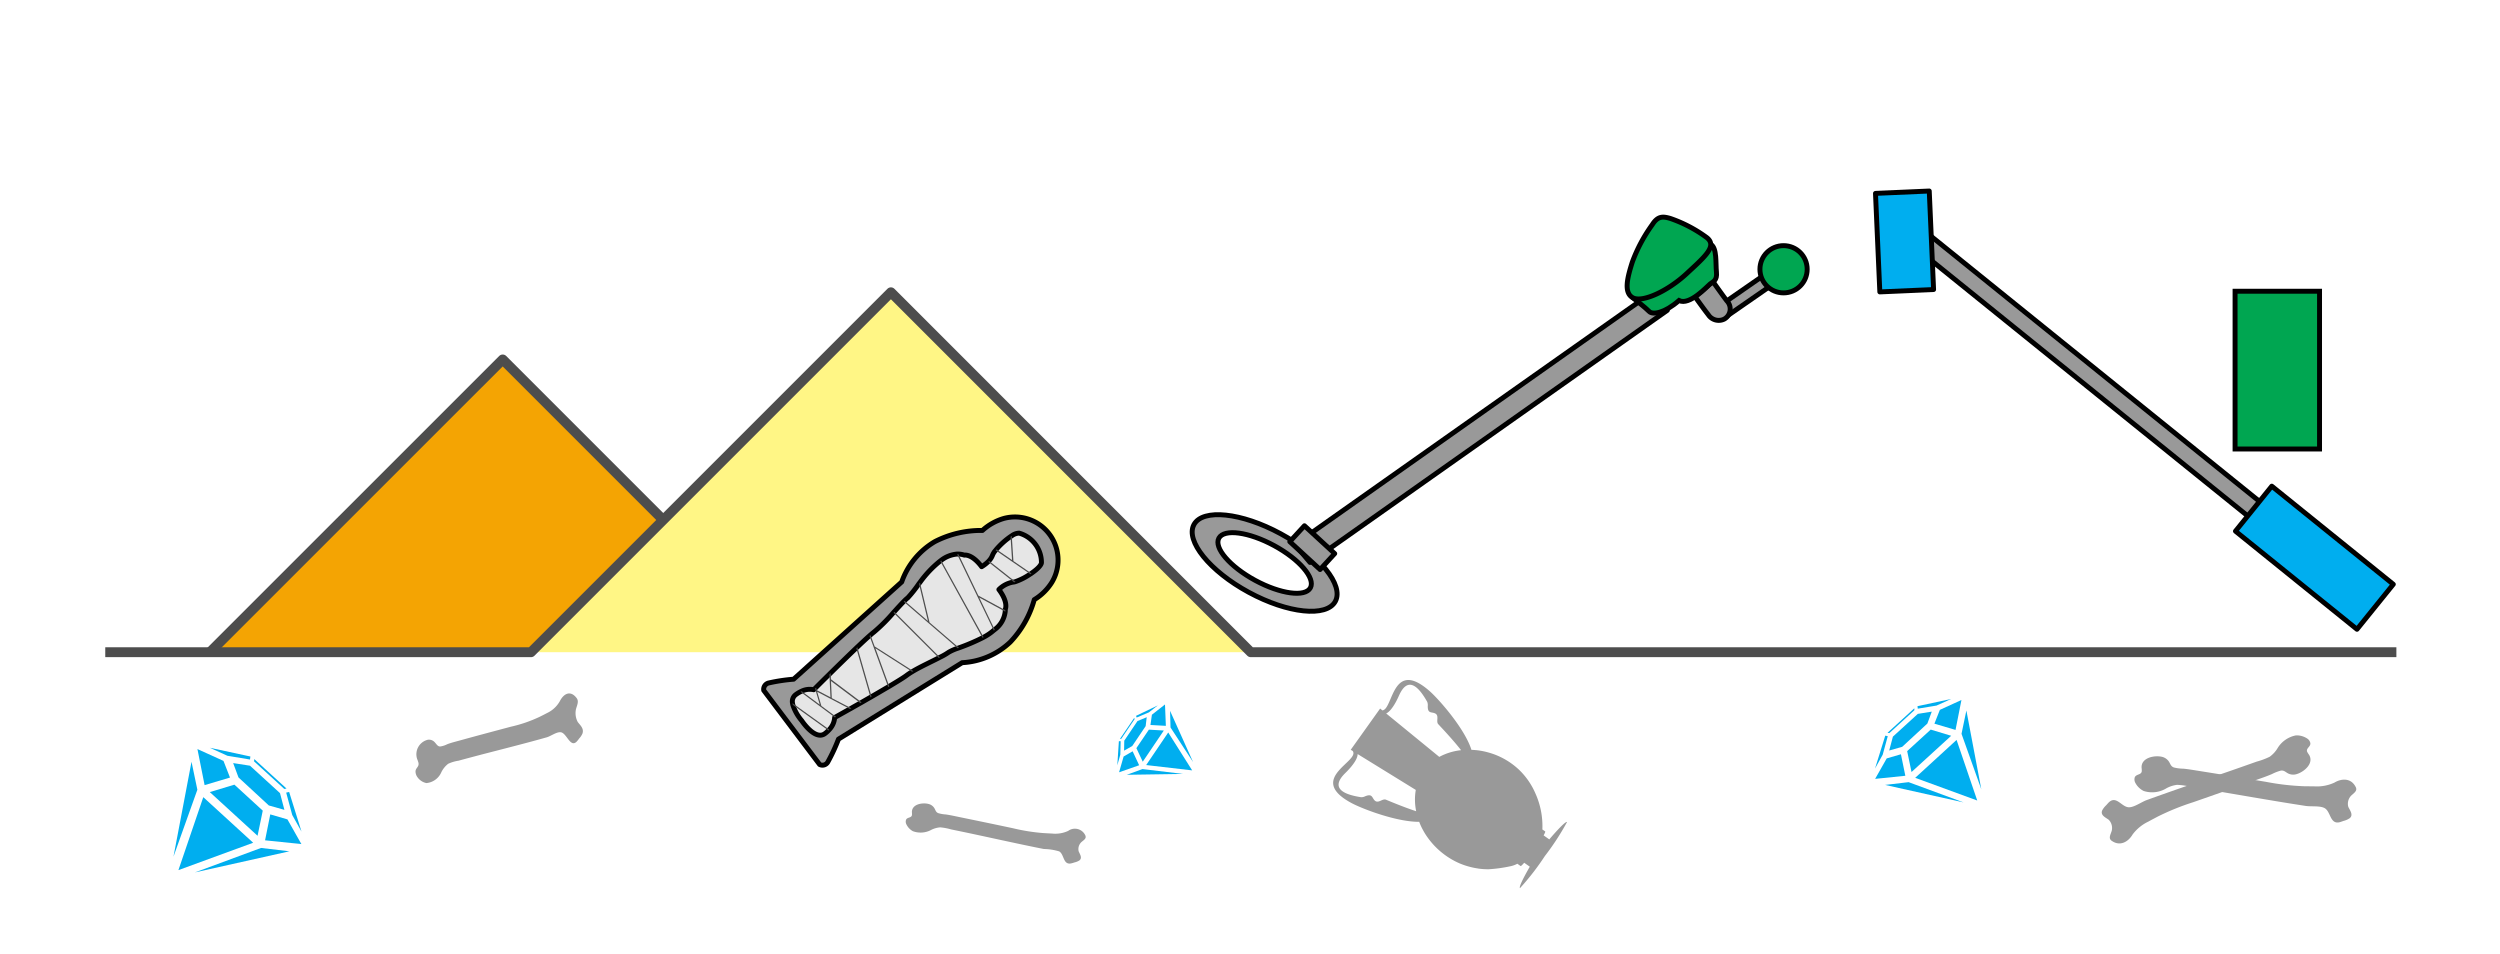
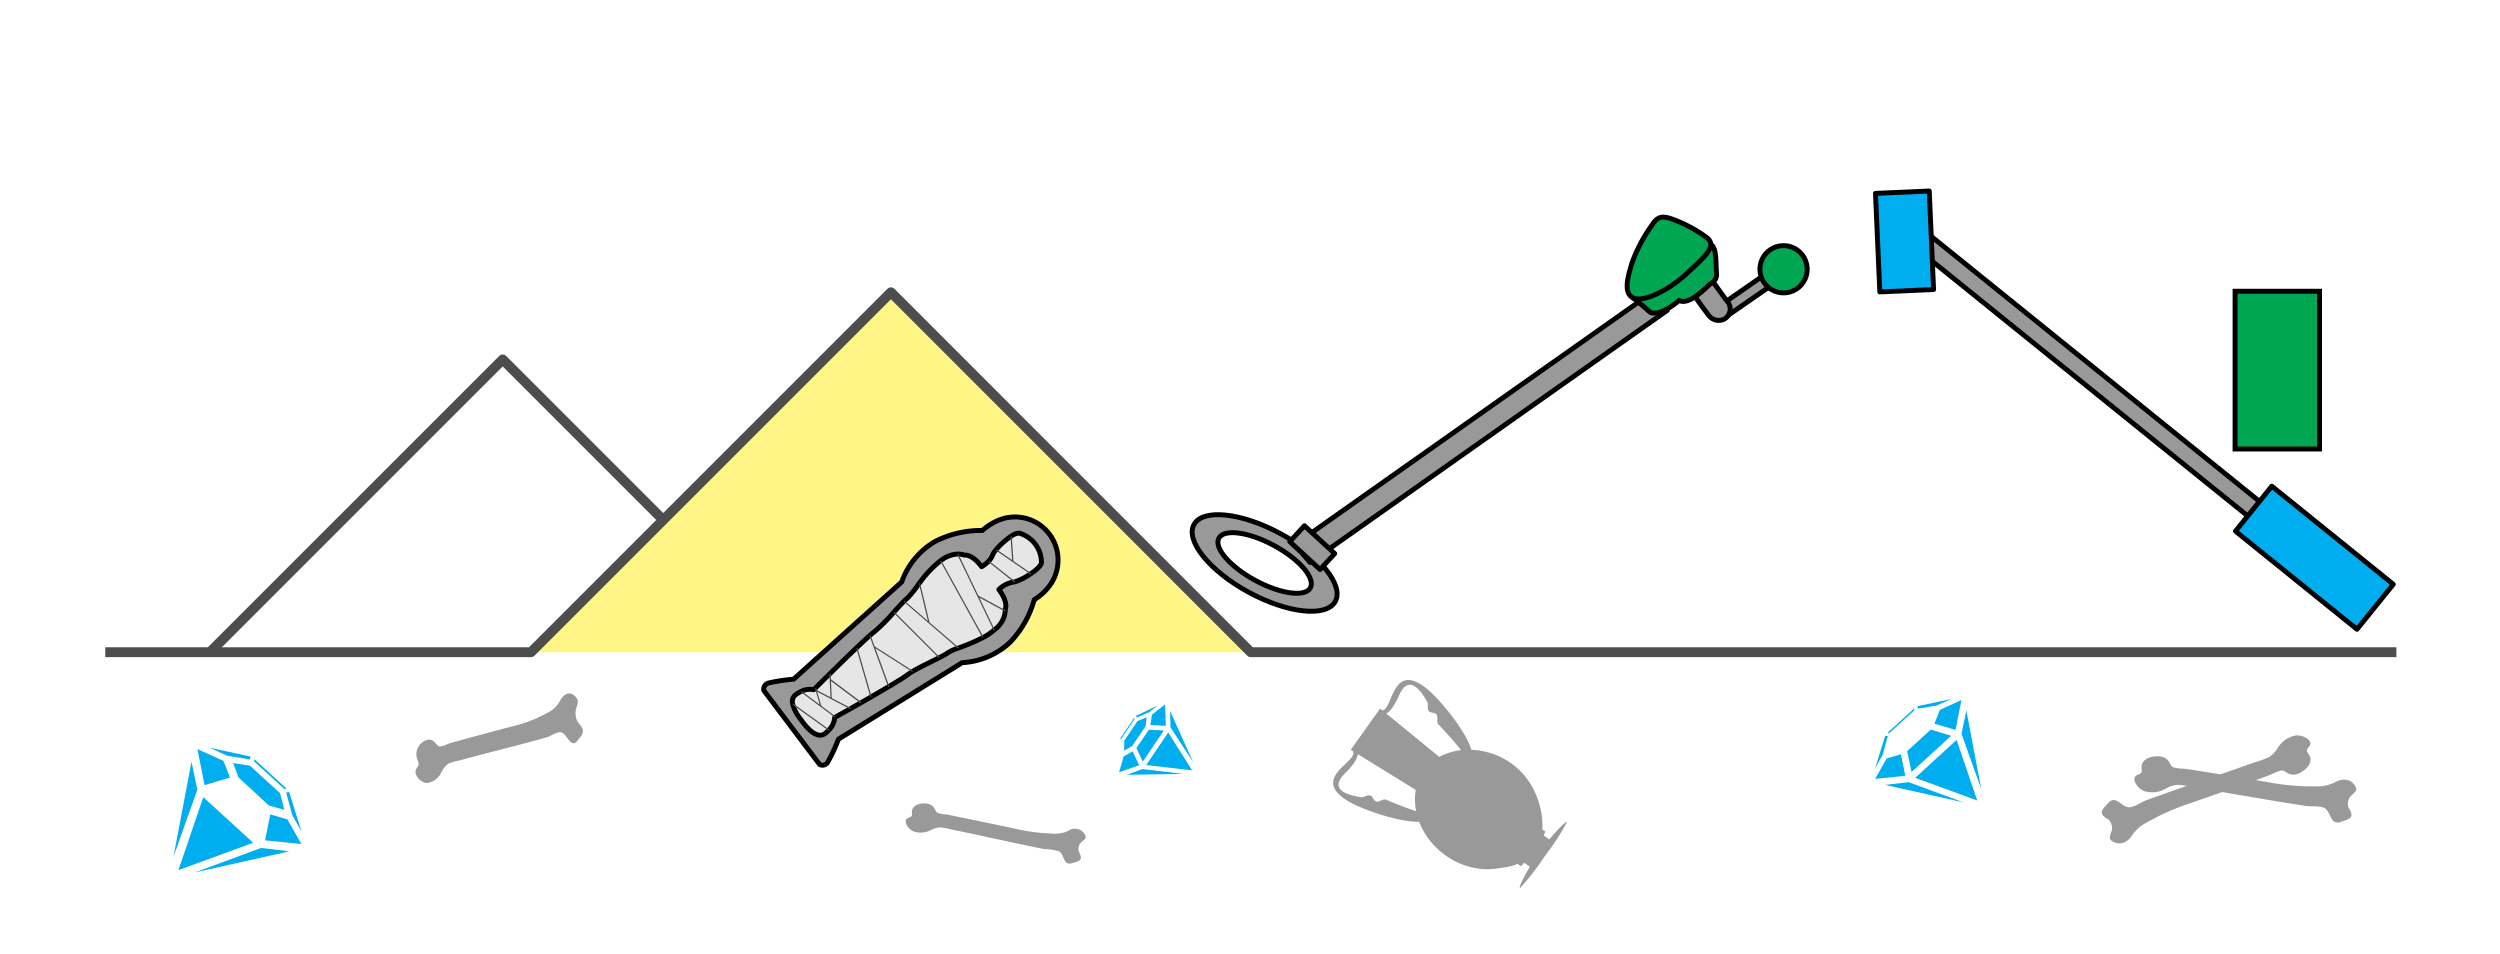
<svg xmlns="http://www.w3.org/2000/svg" width="380" height="145" viewBox="0 0 380 145">
  <g id="Group_200" data-name="Group 200" transform="translate(-770 -545)">
    <rect id="Rectangle_1" data-name="Rectangle 1" width="380" height="145" transform="translate(770 545)" fill="#fff" />
    <g id="Group_189" data-name="Group 189" transform="translate(786 573.648)">
      <path id="Path_3465" data-name="Path 3465" d="M64.71,70.49l54.71-54.71,54.7,54.71Z" fill="#fff685" />
-       <path id="Path_3466" data-name="Path 3466" d="M15.9,70.49l44.51-44.5,24.4,24.4-20.1,20.1Z" fill="#f4a403" />
      <path id="Path_3467" data-name="Path 3467" d="M0,70.49H64.71l54.71-54.71,54.7,54.71H348.25" fill="none" stroke="#4d4d4d" stroke-linejoin="round" stroke-miterlimit="22.926" stroke-width="1.502" />
      <path id="Path_3468" data-name="Path 3468" d="M15.9,70.49l44.51-44.5,24.4,24.4" fill="none" stroke="#4d4d4d" stroke-linejoin="round" stroke-miterlimit="22.926" stroke-width="1.502" />
      <g id="Group_182" data-name="Group 182">
        <path id="Path_3469" data-name="Path 3469" d="M178.64,52.47c-5.94-3.22-11.83-3.84-13.16-1.38s2.39,7.07,8.33,10.29,11.83,3.84,13.16,1.38S184.58,55.69,178.64,52.47Zm4.54,8.23c-.79,1.46-4.55.95-8.39-1.13s-6.32-4.96-5.52-6.42,4.55-.95,8.39,1.13S183.97,59.24,183.18,60.7Z" fill="#999" stroke="#000" stroke-linecap="round" stroke-linejoin="round" stroke-width="0.751" />
        <path id="Path_3470" data-name="Path 3470" d="M237.43,18.52,183.12,56.84l-2.29-2.72L235.14,15.8Z" fill="#999" stroke="#000" stroke-linecap="round" stroke-linejoin="round" stroke-width="0.751" />
        <rect id="Rectangle_296" data-name="Rectangle 296" width="11.78" height="1.91" transform="matrix(0.822, -0.57, 0.57, 0.822, 244.962, 18.144)" stroke-width="0.751" stroke="#000" stroke-linecap="round" stroke-linejoin="round" fill="#999" />
        <rect id="Rectangle_297" data-name="Rectangle 297" width="6.25" height="3.29" transform="matrix(0.736, 0.677, -0.677, 0.736, 182.276, 51.267)" stroke-width="0.751" stroke="#000" stroke-linecap="round" stroke-linejoin="round" fill="#999" />
        <path id="Path_3471" data-name="Path 3471" d="M241.63,16.43s1.37,1.93,2.03,2.76a1.89,1.89,0,0,0,2.41.67,1.758,1.758,0,0,0,.41-2.78c-.98-1.31-2.12-2.94-2.12-2.94Z" fill="#999" stroke="#000" stroke-linecap="round" stroke-linejoin="round" stroke-width="0.751" />
        <path id="Path_3472" data-name="Path 3472" d="M232.19,16.61s1.96,1.53,2.48,2.08,2.31.29,4.54-1.66c1.59.82,4.28-2.15,4.72-2.51s1.11-.51.97-1.81.11-3.68-.87-4.22S230.06,12.05,232.19,16.61Z" fill="#00a651" stroke="#000" stroke-miterlimit="10" stroke-width="0.75" />
        <path id="Path_3473" data-name="Path 3473" d="M232.19,16.61c1.44.79,5.32-1.02,8.15-3.64s4.7-4.21,3.11-5.49a20.684,20.684,0,0,0-5.55-2.92c-1.11-.32-1.89-.42-2.76.95a23.5,23.5,0,0,0-3.03,5.68C231.36,13.56,230.77,15.83,232.19,16.61Z" fill="#00a651" stroke="#000" stroke-miterlimit="10" stroke-width="0.75" />
        <circle id="Ellipse_29" data-name="Ellipse 29" cx="3.59" cy="3.59" r="3.59" transform="translate(251.51 8.69)" fill="#00a651" stroke="#000" stroke-miterlimit="10" stroke-width="0.75" />
      </g>
      <g id="Group_183" data-name="Group 183">
        <rect id="Rectangle_298" data-name="Rectangle 298" width="68.86" height="2.84" transform="translate(276.827 6.704) rotate(38.916)" stroke-width="0.751" stroke="#000" stroke-linecap="round" stroke-linejoin="round" fill="#999" />
        <rect id="Rectangle_299" data-name="Rectangle 299" width="23.74" height="8.79" transform="translate(329.312 45.251) rotate(38.916)" stroke-width="0.75" stroke="#000" stroke-linecap="round" stroke-linejoin="round" stroke-miterlimit="22.926" fill="#00aeef" />
        <rect id="Rectangle_300" data-name="Rectangle 300" width="8.18" height="14.99" transform="matrix(0.999, -0.044, 0.044, 0.999, 269.074, 0.747)" stroke-width="0.75" stroke="#000" stroke-linecap="round" stroke-linejoin="round" stroke-miterlimit="22.926" fill="#00aeef" />
      </g>
      <rect id="Rectangle_301" data-name="Rectangle 301" width="12.84" height="23.98" transform="translate(323.73 15.62)" fill="#00a651" stroke="#000" stroke-miterlimit="10" stroke-width="0.75" />
      <g id="Group_185" data-name="Group 185">
        <path id="Path_3474" data-name="Path 3474" d="M108.58,87.55a.929.929,0,0,0,1.26-.39,27.387,27.387,0,0,0,1.61-3.46l18.8-11.62a11.514,11.514,0,0,0,7.31-3.13,15.352,15.352,0,0,0,3.65-6.45,8.1,8.1,0,0,0,2.67-2.63,6.549,6.549,0,0,0-7.28-9.72,8.265,8.265,0,0,0-3.27,1.83,15.436,15.436,0,0,0-7.22,1.69,11.541,11.541,0,0,0-5.05,6.14L104.63,74.59a26.776,26.776,0,0,0-3.77.57.992.992,0,0,0-.77,1.13Z" fill="#999" stroke="#000" stroke-linecap="round" stroke-linejoin="round" stroke-width="0.751" />
        <path id="Path_3475" data-name="Path 3475" d="M133.51,68.21c-.05.03-.11.06-.17.09a30.852,30.852,0,0,1-3.57,1.52c-.07.02-.13.05-.2.07a7.373,7.373,0,0,0-1.36.6,9.744,9.744,0,0,1-1.34.77c-.06.03-.11.06-.17.09-1.17.6-2.7,1.31-3.87,1.99-.06.04-.12.07-.18.11-.31.19-.59.37-.83.55-.43.33-1.43.94-2.65,1.67-.05.03-.11.07-.17.1-.79.46-1.65.97-2.52,1.47-.06.03-.11.07-.17.1-.46.26-.91.52-1.36.78a1.618,1.618,0,0,1-.18.1c-.49.28-.96.54-1.39.79h0a1.983,1.983,0,0,1-.2.11h0c-1,.56-1.78,1-2.12,1.19-.1.05-.16.09-.18.1h-.01a2.944,2.944,0,0,1-.81,1.83c-.04.04-.08.09-.13.14a4.118,4.118,0,0,1-.53.47c-1.51,1.14-3.54-1.96-3.54-1.96a6.922,6.922,0,0,1-1.35-2.4,2.559,2.559,0,0,1-.05-.27,1.29,1.29,0,0,1,.48-1.27,4.685,4.685,0,0,1,.7-.44c.06-.03.13-.06.19-.09a2.884,2.884,0,0,1,1.86-.23l.18-.18.15-.15h0c.4-.4,1.14-1.14,2.04-2.02l.19-.19c1.21-1.19,2.65-2.6,3.91-3.8.05-.05.1-.1.16-.15.72-.68,1.36-1.28,1.86-1.72a1.738,1.738,0,0,1,.15-.13c.21-.19.39-.33.53-.44a25.708,25.708,0,0,0,2.96-2.96,1.661,1.661,0,0,1,.13-.14c.52-.58,1.02-1.12,1.42-1.53a1.593,1.593,0,0,0,.13-.13,5.224,5.224,0,0,1,.48-.43,18.035,18.035,0,0,0,1.7-2.15c.05-.06.1-.13.15-.19a16.42,16.42,0,0,1,3.09-3.26,1.431,1.431,0,0,1,.15-.11,4.6,4.6,0,0,1,2.4-.94h.21a3.159,3.159,0,0,1,.9.16s1.13-.24,2.63,1.76a5.077,5.077,0,0,0,.99-.76h0a1.791,1.791,0,0,0,.13-.14,2.546,2.546,0,0,0,.53-.84,2.64,2.64,0,0,1,.48-.76l.12-.15a11.5,11.5,0,0,1,2.13-1.92c.06-.04.13-.08.19-.12a1.939,1.939,0,0,1,1.13-.41,4.644,4.644,0,0,1,3.39,4.49c-.03.41-.69,1.04-1.52,1.61a.991.991,0,0,1-.17.11,9.347,9.347,0,0,1-2.26,1.16,1.482,1.482,0,0,1-.4.08,4.016,4.016,0,0,0-2.12,1.12c1.5,1.99.97,3.01.97,3.01v.11a1.7,1.7,0,0,1-.01.22,3.926,3.926,0,0,1-1.6,2.75l-.15.12A7.779,7.779,0,0,1,133.51,68.21Z" fill="#e6e6e6" stroke="#000" stroke-linecap="round" stroke-linejoin="round" stroke-miterlimit="22.926" stroke-width="0.75" />
        <g id="Group_184" data-name="Group 184">
          <path id="Path_3476" data-name="Path 3476" d="M140.79,58.52a.991.991,0,0,1-.17.11l-5.27-3.62.12-.15,2.36,1.62-.23-3.54c.06-.04.13-.08.19-.12l.25,3.81Z" fill="#4d4d4d" />
          <path id="Path_3477" data-name="Path 3477" d="M138.37,59.8a1.12,1.12,0,0,1-.23.06l-3.92-3.1a1.791,1.791,0,0,0,.13-.14Z" fill="#4d4d4d" />
          <path id="Path_3478" data-name="Path 3478" d="M133.51,68.21c-.05.03-.11.06-.17.09l-6.42-11.65a1.431,1.431,0,0,1,.15-.11Z" fill="#4d4d4d" />
          <path id="Path_3479" data-name="Path 3479" d="M129.77,69.82c-.07.02-.13.05-.2.07l-8.2-7.08a1.593,1.593,0,0,0,.13-.13l3.54,3.06-1.35-5.64c.05-.06.1-.13.15-.19l1.45,6.05Z" fill="#4d4d4d" />
          <path id="Path_3480" data-name="Path 3480" d="M126.87,71.27c-.06.03-.11.06-.17.09l-6.88-6.87a1.661,1.661,0,0,1,.13-.14Z" fill="#4d4d4d" />
          <path id="Path_3481" data-name="Path 3481" d="M116.48,77.25c-.06.03-.11.07-.17.1l-2.15-7.46c.05-.05.1-.1.16-.15Z" fill="#4d4d4d" />
          <path id="Path_3482" data-name="Path 3482" d="M122.64,73.46l-5.58-3.57,2.11,5.79c-.05.03-.11.07-.17.1l-2.83-7.76a1.738,1.738,0,0,1,.15-.13l.63,1.72,5.87,3.75C122.77,73.39,122.7,73.43,122.64,73.46Z" fill="#4d4d4d" />
          <path id="Path_3483" data-name="Path 3483" d="M135.06,67.2l-5.58-11.6h.21l3.02,6.28,4.11,2.23a1.7,1.7,0,0,1-.01.22l-3.96-2.15,2.36,4.91A1.433,1.433,0,0,0,135.06,67.2Z" fill="#4d4d4d" />
          <path id="Path_3484" data-name="Path 3484" d="M114.78,78.23l-4.47-3.36.12,2.59,2.97,1.55a1.983,1.983,0,0,1-.2.11h0l-4.98-2.61.63,2.14,2.23,1.65c-.1.05-.16.09-.18.1l-5.23-3.89c.06-.03.13-.06.19-.09l2.74,2.04-.71-2.44.15-.15.11.38,2.08,1.09-.16-3.49.19-.19.04.94,4.66,3.5A1.015,1.015,0,0,1,114.78,78.23Z" fill="#4d4d4d" />
          <path id="Path_3485" data-name="Path 3485" d="M109.93,82.39l-5.42-3.89a2.559,2.559,0,0,1-.05-.27l5.59,4.02A.526.526,0,0,1,109.93,82.39Z" fill="#4d4d4d" />
        </g>
      </g>
      <path id="Path_3486" data-name="Path 3486" d="M219.49,98.94l-.86-.61c.19-.34.28-.56.24-.6l-.43-.3a12.078,12.078,0,0,0-1.04-5.44,11.035,11.035,0,0,0-2.47-3.6h0a11.067,11.067,0,0,0-4.8-2.69,10.78,10.78,0,0,0-1.23-.26,10.569,10.569,0,0,0-1.24-.11c-.97-3.08-4.59-7.29-6.18-8.77-5.91-5.36-5.69,2.64-7.36,2.77-.12-.1-.22-.18-.34-.28l-4.47,6.27.3.18c1.11,1.52-6.48,4-.9,7.5.29.18.62.37.98.55,1.88.94,6.79,2.75,10.03,2.72a8.928,8.928,0,0,0,.58,1.26,9.6,9.6,0,0,0,.65,1.05,11.7,11.7,0,0,0,4.07,3.6c.29.16.76.37.78.38a11.537,11.537,0,0,0,2.36.72c.49.09.39.06.57.1h0a11.128,11.128,0,0,0,1.53.1,21.7,21.7,0,0,0,3.33-.46,3.882,3.882,0,0,0,1.05-.38l.49.35h0c.06.03.26-.17.55-.5l.85.6s-1.79,3.05-1.49,3.26a38.626,38.626,0,0,0,3.78-4.88,38.6,38.6,0,0,0,3.37-5.17C221.89,96.1,219.49,98.94,219.49,98.94Zm-23.77-5.6c-.08-.03-1.09-.45-1.1-.45-.53-.16-1.15.67-1.68.12-.41-.42-.34-1.06-1.42-.63a1.321,1.321,0,0,1-.62.15c-2.98-.45-4.6-1.5-2.45-3.64,0-.01,1.92-1.77,1.91-2.92l8.84,5.45a8.63,8.63,0,0,0,.06,3.24C198.44,94.39,197.32,93.99,195.72,93.34Zm7.05-6.94h0s-.24-.2-8.07-6.6c1.04-.49,1.96-2.77,1.97-2.77,1.25-2.76,2.8-1.62,4.27,1.01a1.373,1.373,0,0,1,.08.63c-.02,1.17.55.87,1.09,1.11.7.31.14,1.18.48,1.62.01.01.75.81.81.87,1.33,1.45,2.16,2.43,2.68,3.11A9.025,9.025,0,0,0,202.77,86.4Z" fill="#999" />
      <g id="Group_186" data-name="Group 186">
        <path id="Path_3487" data-name="Path 3487" d="M22,86.8l-3.43-.57-2.69-1.22,6.18,1.33Z" fill="#00aeef" fill-rule="evenodd" />
        <path id="Path_3488" data-name="Path 3488" d="M24.86,93.78l-4.61-4.26-.81-2.18,2.56.4,4.56,4.17.67,2.54Z" fill="#00aeef" fill-rule="evenodd" />
-         <path id="Path_3489" data-name="Path 3489" d="M15.89,91.75l3.74-1.13,4.31,3.95-.79,3.82Z" fill="#00aeef" fill-rule="evenodd" />
-         <path id="Path_3490" data-name="Path 3490" d="M27.55,91.21l-.34.06-4.59-4.19.03-.35Z" fill="#00aeef" fill-rule="evenodd" />
+         <path id="Path_3490" data-name="Path 3490" d="M27.55,91.21l-.34.06-4.59-4.19.03-.35" fill="#00aeef" fill-rule="evenodd" />
        <path id="Path_3491" data-name="Path 3491" d="M29.83,97.76l-1.41-2.53-.92-3.4.45-.1Z" fill="#00aeef" fill-rule="evenodd" />
        <path id="Path_3492" data-name="Path 3492" d="M24.29,99.08l.79-3.94,2.61.76,2.12,3.75Z" fill="#00aeef" fill-rule="evenodd" />
        <path id="Path_3493" data-name="Path 3493" d="M23.68,100.24l4.31.51-14.37,3.21Z" fill="#00aeef" fill-rule="evenodd" />
        <path id="Path_3494" data-name="Path 3494" d="M14.9,92.52l7.58,6.93-11.36,4.16Z" fill="#00aeef" fill-rule="evenodd" />
        <path id="Path_3495" data-name="Path 3495" d="M13.11,87.14,14,91.39l-3.63,10.17Z" fill="#00aeef" fill-rule="evenodd" />
        <path id="Path_3496" data-name="Path 3496" d="M14.01,85.21l3.96,1.8.99,2.53L15.1,90.69Z" fill="#00aeef" fill-rule="evenodd" />
      </g>
      <g id="Group_187" data-name="Group 187">
        <path id="Path_3497" data-name="Path 3497" d="M275.5,79.07l2.85-.47,2.24-1.01-5.13,1.1Z" fill="#00aeef" fill-rule="evenodd" />
-         <path id="Path_3498" data-name="Path 3498" d="M273.13,84.87l3.83-3.54.67-1.81-2.12.34-3.79,3.46-.56,2.11Z" fill="#00aeef" fill-rule="evenodd" />
        <path id="Path_3499" data-name="Path 3499" d="M280.58,83.19l-3.11-.94-3.58,3.27.66,3.18Z" fill="#00aeef" fill-rule="evenodd" />
        <path id="Path_3500" data-name="Path 3500" d="M270.9,82.74l.28.04,3.81-3.48-.02-.28Z" fill="#00aeef" fill-rule="evenodd" />
        <path id="Path_3501" data-name="Path 3501" d="M269,88.18l1.17-2.11.77-2.82-.38-.08Z" fill="#00aeef" fill-rule="evenodd" />
        <path id="Path_3502" data-name="Path 3502" d="M273.61,89.27,272.94,86l-2.16.63-1.76,3.11Z" fill="#00aeef" fill-rule="evenodd" />
        <path id="Path_3503" data-name="Path 3503" d="M274.11,90.24l-3.58.42,11.93,2.66Z" fill="#00aeef" fill-rule="evenodd" />
        <path id="Path_3504" data-name="Path 3504" d="M281.4,83.82l-6.29,5.76,9.43,3.45Z" fill="#00aeef" fill-rule="evenodd" />
        <path id="Path_3505" data-name="Path 3505" d="M282.89,79.35l-.74,3.54,3.01,8.44Z" fill="#00aeef" fill-rule="evenodd" />
        <path id="Path_3506" data-name="Path 3506" d="M282.14,77.75l-3.28,1.5-.83,2.1,3.21.95Z" fill="#00aeef" fill-rule="evenodd" />
      </g>
      <g id="Group_188" data-name="Group 188">
        <path id="Path_3507" data-name="Path 3507" d="M156.77,80.42l1.87-.79,1.35-1.06-3.31,1.59Z" fill="#00aeef" fill-rule="evenodd" />
        <path id="Path_3508" data-name="Path 3508" d="M156.1,84.75l2.04-3.03.16-1.35-1.4.58-2.01,2.98-.03,1.52Z" fill="#00aeef" fill-rule="evenodd" />
        <path id="Path_3509" data-name="Path 3509" d="M160.9,82.39l-2.27-.13-1.9,2.81.97,2.06Z" fill="#00aeef" fill-rule="evenodd" />
        <path id="Path_3510" data-name="Path 3510" d="M154.23,83.67l.2-.02,2.03-2.99-.06-.19Z" fill="#00aeef" fill-rule="evenodd" />
-         <path id="Path_3511" data-name="Path 3511" d="M153.83,87.68l.46-1.63.05-2.04h-.27Z" fill="#00aeef" fill-rule="evenodd" />
        <path id="Path_3512" data-name="Path 3512" d="M157.15,87.67l-.99-2.12-1.37.79-.69,2.4Z" fill="#00aeef" fill-rule="evenodd" />
        <path id="Path_3513" data-name="Path 3513" d="M157.65,88.25l-2.37.87,8.56-.13Z" fill="#00aeef" fill-rule="evenodd" />
        <path id="Path_3514" data-name="Path 3514" d="M161.57,82.69l-3.35,4.95,6.99.81Z" fill="#00aeef" fill-rule="evenodd" />
        <path id="Path_3515" data-name="Path 3515" d="M161.85,79.4l.07,2.53,3.43,5.26Z" fill="#00aeef" fill-rule="evenodd" />
        <path id="Path_3516" data-name="Path 3516" d="M161.08,78.43l-1.99,1.56-.22,1.56,2.34.13Z" fill="#00aeef" fill-rule="evenodd" />
      </g>
      <path id="Path_3517" data-name="Path 3517" d="M310.54,96.24c.5-.28,1-.53,1.42-.76a37.684,37.684,0,0,1,5.4-2.19q4.7-1.635,9.37-3.31c.87-.31,1.75-.6,2.61-.97a6.551,6.551,0,0,1,1.33-.52c.46-.08.68.17,1.04.38a1.724,1.724,0,0,0,1.37.15c1.12-.32,2.69-1.63,1.9-2.93a4.082,4.082,0,0,1-.28-.44c-.25-.57.56-.79.47-1.36a1.08,1.08,0,0,0-.49-.69,2.906,2.906,0,0,0-1.69-.47,4.2,4.2,0,0,0-2.76,1.88,4.4,4.4,0,0,1-1.24,1.37,10.857,10.857,0,0,1-1.95.73q-2.235.795-4.47,1.57c-2.99,1.03-5.98,2.05-8.96,3.1-1.1.39-2.2.78-3.3,1.18-.78.28-1.87,1.08-2.67,1.1-1.1.03-1.91-1.78-3.03-.81-.18.16-.33.35-.49.52a2.926,2.926,0,0,0-.59.77c-.3.75.54,1.07,1.01,1.43a1.782,1.782,0,0,1,.48,1.45c-.03.44-.45,1-.29,1.44a.692.692,0,0,0,.29.32c1.24.85,2.48.13,3.13-.98A6.429,6.429,0,0,1,310.54,96.24Z" fill="#999" />
      <path id="Path_3518" data-name="Path 3518" d="M335.82,90.88c-.58,0-1.14-.02-1.61-.02a37.622,37.622,0,0,1-5.79-.67c-3.27-.54-6.54-1.08-9.81-1.6-.92-.14-1.83-.31-2.75-.4a6.138,6.138,0,0,1-1.42-.18c-.44-.15-.52-.48-.73-.84a1.743,1.743,0,0,0-1.12-.79c-1.14-.25-3.14.14-3.07,1.66a3.025,3.025,0,0,1,.03.52c-.05.61-.87.42-1.07.96a1.077,1.077,0,0,0,.1.84,2.856,2.856,0,0,0,1.26,1.22,4.15,4.15,0,0,0,3.32-.33,4.4,4.4,0,0,1,1.75-.6,9.666,9.666,0,0,1,2.06.3c1.56.25,3.12.51,4.67.77,3.11.53,6.23,1.07,9.34,1.58,1.15.19,2.31.37,3.46.55.82.13,2.16-.05,2.87.32.98.5.82,2.48,2.27,2.17.23-.05.45-.15.68-.22a2.917,2.917,0,0,0,.88-.39c.63-.51.04-1.2-.2-1.74a1.786,1.786,0,0,1,.27-1.5c.24-.37.87-.66.94-1.12a.691.691,0,0,0-.1-.42c-.68-1.34-2.11-1.31-3.22-.64A6.335,6.335,0,0,1,335.82,90.88Z" fill="#999" />
      <path id="Path_3519" data-name="Path 3519" d="M143.9,98.05c-.47-.02-.92-.05-1.31-.07a29.441,29.441,0,0,1-4.68-.75q-3.96-.84-7.92-1.65c-.74-.15-1.47-.32-2.22-.43a4.949,4.949,0,0,1-1.15-.2c-.36-.14-.4-.41-.57-.71a1.424,1.424,0,0,0-.89-.68c-.92-.25-2.56,0-2.55,1.24a2.947,2.947,0,0,1,.01.42c-.07.5-.72.31-.9.74a.874.874,0,0,0,.05.69,2.349,2.349,0,0,0,.98,1.04,3.371,3.371,0,0,0,2.71-.15,3.694,3.694,0,0,1,1.44-.43,8.665,8.665,0,0,1,1.66.31c1.26.26,2.52.52,3.77.79,2.51.54,5.02,1.09,7.54,1.62.93.19,1.86.39,2.8.57a8.663,8.663,0,0,1,2.32.36c.78.44.58,2.04,1.77,1.84a3.924,3.924,0,0,0,.56-.16,2.324,2.324,0,0,0,.73-.29c.53-.4.07-.97-.1-1.42a1.466,1.466,0,0,1,.27-1.21c.21-.3.73-.51.8-.88a.615.615,0,0,0-.07-.35,1.74,1.74,0,0,0-2.59-.64A4.678,4.678,0,0,1,143.9,98.05Z" fill="#999" />
      <path id="Path_3520" data-name="Path 3520" d="M67.14,79.74c-.41.22-.82.42-1.16.59a20.991,20.991,0,0,1-4.36,1.49c-2.51.67-5.03,1.34-7.53,2.03-.7.2-1.41.36-2.1.62a3.5,3.5,0,0,1-1.08.35c-.37,0-.53-.31-.8-.61a1.179,1.179,0,0,0-1.06-.42,2.269,2.269,0,0,0-1.64,2.94,4.927,4.927,0,0,1,.19.54c.16.68-.48.78-.44,1.43a1.549,1.549,0,0,0,.35.86,2.193,2.193,0,0,0,1.3.82,2.744,2.744,0,0,0,2.26-1.62,3.664,3.664,0,0,1,1.05-1.31,5.694,5.694,0,0,1,1.57-.47c1.2-.33,2.39-.64,3.59-.96,2.4-.62,4.8-1.23,7.19-1.87.89-.24,1.77-.48,2.65-.73.63-.18,1.52-.88,2.16-.76.86.17,1.4,2.33,2.34,1.45a4.047,4.047,0,0,0,.41-.5,2.657,2.657,0,0,0,.5-.75c.28-.79-.37-1.29-.72-1.78a2.829,2.829,0,0,1-.3-1.71c.05-.49.4-1.04.3-1.56a.942.942,0,0,0-.21-.41c-.93-1.17-1.94-.59-2.51.54A4.35,4.35,0,0,1,67.14,79.74Z" fill="#999" />
    </g>
  </g>
</svg>